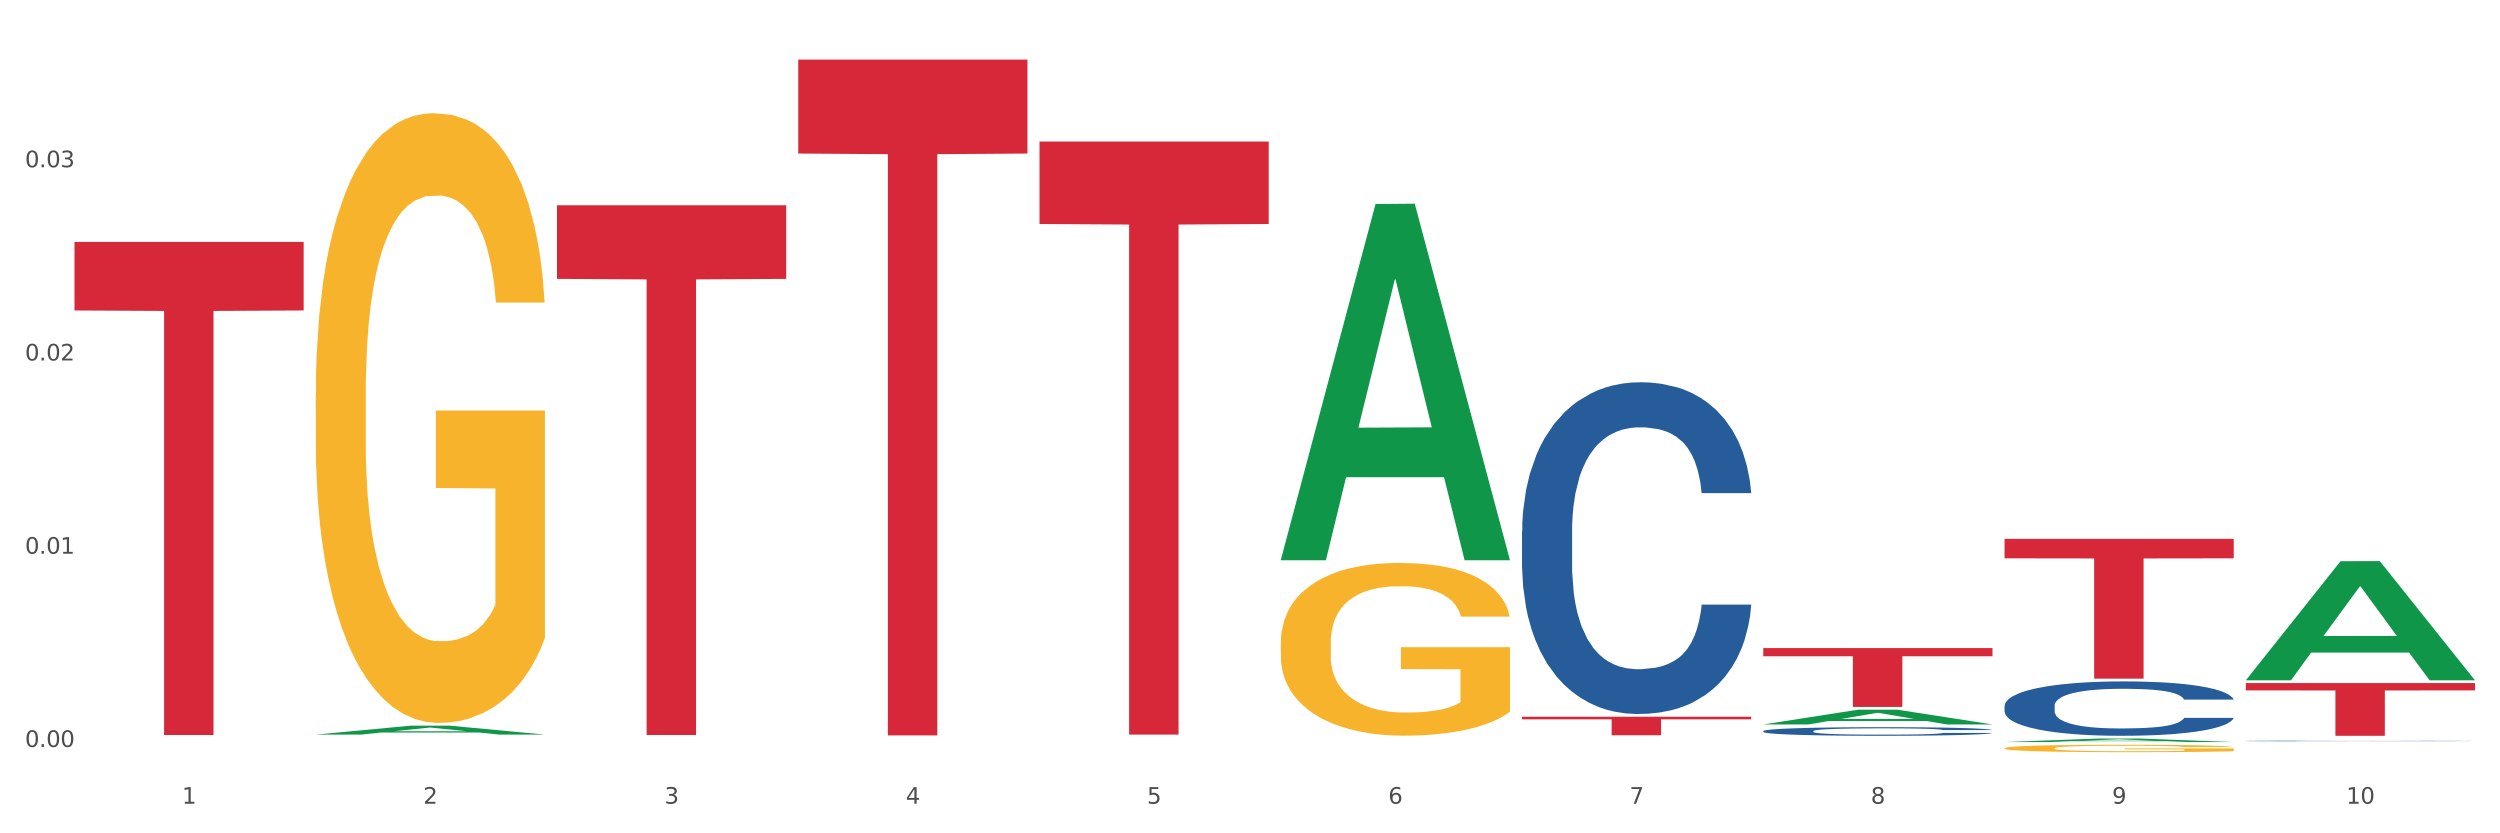
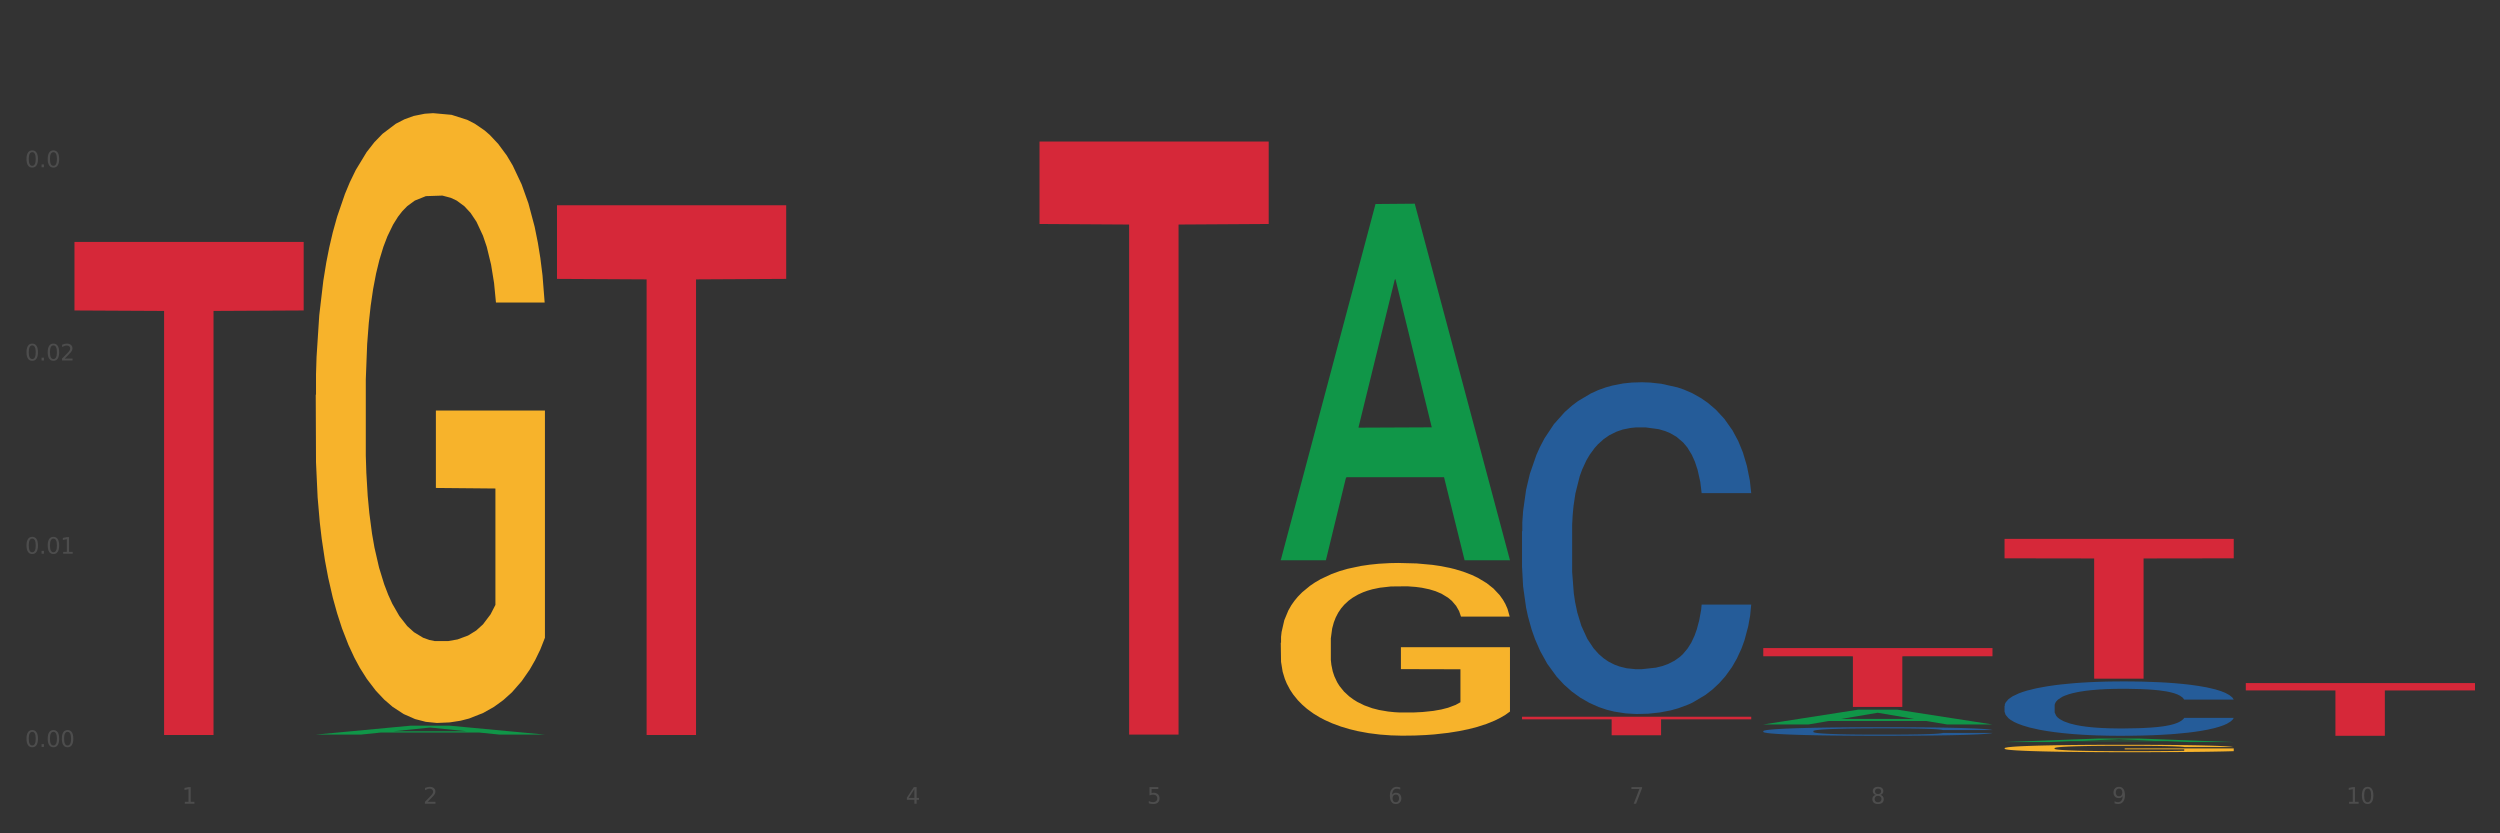
<svg xmlns="http://www.w3.org/2000/svg" xmlns:xlink="http://www.w3.org/1999/xlink" width="1080pt" height="360pt" viewBox="0 0 1080 360" version="1.1">
  <rect x="0" y="0" width="1080" height="360" fill="#333333" stroke="none" />
  <defs>
    <style type="text/css">*{stroke-linejoin: round; stroke-linecap: butt}</style>
  </defs>
  <g id="figure_1">
    <g id="patch_1">
-       <path d="M 0 360  L 1080 360  L 1080 0  L 0 0  z " style="fill: #ffffff; stroke: #ffffff; stroke-linejoin: miter" />
-     </g>
+       </g>
    <g id="axes_1">
      <g id="matplotlib.axis_1">
        <g id="xtick_1">
          <g id="text_1">
            <g style="fill: #4d4d4d" transform="translate(78.627 347.204) scale(0.096 -0.096)">
              <defs>
                <path id="DejaVuSans-31" d="M 794 531  L 1825 531  L 1825 4091  L 703 3866  L 703 4441  L 1819 4666  L 2450 4666  L 2450 531  L 3481 531  L 3481 0  L 794 0  L 794 531  z " transform="scale(0.016)" />
              </defs>
              <use xlink:href="#DejaVuSans-31" />
            </g>
          </g>
        </g>
        <g id="xtick_2">
          <g id="text_2">
            <g style="fill: #4d4d4d" transform="translate(182.851 347.204) scale(0.096 -0.096)">
              <defs>
                <path id="DejaVuSans-32" d="M 1228 531  L 3431 531  L 3431 0  L 469 0  L 469 531  Q 828 903 1448 1529  Q 2069 2156 2228 2338  Q 2531 2678 2651 2914  Q 2772 3150 2772 3378  Q 2772 3750 2511 3984  Q 2250 4219 1831 4219  Q 1534 4219 1204 4116  Q 875 4013 500 3803  L 500 4441  Q 881 4594 1212 4672  Q 1544 4750 1819 4750  Q 2544 4750 2975 4387  Q 3406 4025 3406 3419  Q 3406 3131 3298 2873  Q 3191 2616 2906 2266  Q 2828 2175 2409 1742  Q 1991 1309 1228 531  z " transform="scale(0.016)" />
              </defs>
              <use xlink:href="#DejaVuSans-32" />
            </g>
          </g>
        </g>
        <g id="xtick_3">
          <g id="text_3">
            <g style="fill: #4d4d4d" transform="translate(287.074 347.204) scale(0.096 -0.096)">
              <defs>
-                 <path id="DejaVuSans-33" d="M 2597 2516  Q 3050 2419 3304 2112  Q 3559 1806 3559 1356  Q 3559 666 3084 287  Q 2609 -91 1734 -91  Q 1441 -91 1130 -33  Q 819 25 488 141  L 488 750  Q 750 597 1062 519  Q 1375 441 1716 441  Q 2309 441 2620 675  Q 2931 909 2931 1356  Q 2931 1769 2642 2001  Q 2353 2234 1838 2234  L 1294 2234  L 1294 2753  L 1863 2753  Q 2328 2753 2575 2939  Q 2822 3125 2822 3475  Q 2822 3834 2567 4026  Q 2313 4219 1838 4219  Q 1578 4219 1281 4162  Q 984 4106 628 3988  L 628 4550  Q 988 4650 1302 4700  Q 1616 4750 1894 4750  Q 2613 4750 3031 4423  Q 3450 4097 3450 3541  Q 3450 3153 3228 2886  Q 3006 2619 2597 2516  z " transform="scale(0.016)" />
-               </defs>
+                 </defs>
              <use xlink:href="#DejaVuSans-33" />
            </g>
          </g>
        </g>
        <g id="xtick_4">
          <g id="text_4">
            <g style="fill: #4d4d4d" transform="translate(391.298 347.204) scale(0.096 -0.096)">
              <defs>
                <path id="DejaVuSans-34" d="M 2419 4116  L 825 1625  L 2419 1625  L 2419 4116  z M 2253 4666  L 3047 4666  L 3047 1625  L 3713 1625  L 3713 1100  L 3047 1100  L 3047 0  L 2419 0  L 2419 1100  L 313 1100  L 313 1709  L 2253 4666  z " transform="scale(0.016)" />
              </defs>
              <use xlink:href="#DejaVuSans-34" />
            </g>
          </g>
        </g>
        <g id="xtick_5">
          <g id="text_5">
            <g style="fill: #4d4d4d" transform="translate(495.522 347.204) scale(0.096 -0.096)">
              <defs>
                <path id="DejaVuSans-35" d="M 691 4666  L 3169 4666  L 3169 4134  L 1269 4134  L 1269 2991  Q 1406 3038 1543 3061  Q 1681 3084 1819 3084  Q 2600 3084 3056 2656  Q 3513 2228 3513 1497  Q 3513 744 3044 326  Q 2575 -91 1722 -91  Q 1428 -91 1123 -41  Q 819 9 494 109  L 494 744  Q 775 591 1075 516  Q 1375 441 1709 441  Q 2250 441 2565 725  Q 2881 1009 2881 1497  Q 2881 1984 2565 2268  Q 2250 2553 1709 2553  Q 1456 2553 1204 2497  Q 953 2441 691 2322  L 691 4666  z " transform="scale(0.016)" />
              </defs>
              <use xlink:href="#DejaVuSans-35" />
            </g>
          </g>
        </g>
        <g id="xtick_6">
          <g id="text_6">
            <g style="fill: #4d4d4d" transform="translate(599.745 347.204) scale(0.096 -0.096)">
              <defs>
                <path id="DejaVuSans-36" d="M 2113 2584  Q 1688 2584 1439 2293  Q 1191 2003 1191 1497  Q 1191 994 1439 701  Q 1688 409 2113 409  Q 2538 409 2786 701  Q 3034 994 3034 1497  Q 3034 2003 2786 2293  Q 2538 2584 2113 2584  z M 3366 4563  L 3366 3988  Q 3128 4100 2886 4159  Q 2644 4219 2406 4219  Q 1781 4219 1451 3797  Q 1122 3375 1075 2522  Q 1259 2794 1537 2939  Q 1816 3084 2150 3084  Q 2853 3084 3261 2657  Q 3669 2231 3669 1497  Q 3669 778 3244 343  Q 2819 -91 2113 -91  Q 1303 -91 875 529  Q 447 1150 447 2328  Q 447 3434 972 4092  Q 1497 4750 2381 4750  Q 2619 4750 2861 4703  Q 3103 4656 3366 4563  z " transform="scale(0.016)" />
              </defs>
              <use xlink:href="#DejaVuSans-36" />
            </g>
          </g>
        </g>
        <g id="xtick_7">
          <g id="text_7">
            <g style="fill: #4d4d4d" transform="translate(703.969 347.204) scale(0.096 -0.096)">
              <defs>
                <path id="DejaVuSans-37" d="M 525 4666  L 3525 4666  L 3525 4397  L 1831 0  L 1172 0  L 2766 4134  L 525 4134  L 525 4666  z " transform="scale(0.016)" />
              </defs>
              <use xlink:href="#DejaVuSans-37" />
            </g>
          </g>
        </g>
        <g id="xtick_8">
          <g id="text_8">
            <g style="fill: #4d4d4d" transform="translate(808.193 347.204) scale(0.096 -0.096)">
              <defs>
                <path id="DejaVuSans-38" d="M 2034 2216  Q 1584 2216 1326 1975  Q 1069 1734 1069 1313  Q 1069 891 1326 650  Q 1584 409 2034 409  Q 2484 409 2743 651  Q 3003 894 3003 1313  Q 3003 1734 2745 1975  Q 2488 2216 2034 2216  z M 1403 2484  Q 997 2584 770 2862  Q 544 3141 544 3541  Q 544 4100 942 4425  Q 1341 4750 2034 4750  Q 2731 4750 3128 4425  Q 3525 4100 3525 3541  Q 3525 3141 3298 2862  Q 3072 2584 2669 2484  Q 3125 2378 3379 2068  Q 3634 1759 3634 1313  Q 3634 634 3220 271  Q 2806 -91 2034 -91  Q 1263 -91 848 271  Q 434 634 434 1313  Q 434 1759 690 2068  Q 947 2378 1403 2484  z M 1172 3481  Q 1172 3119 1398 2916  Q 1625 2713 2034 2713  Q 2441 2713 2670 2916  Q 2900 3119 2900 3481  Q 2900 3844 2670 4047  Q 2441 4250 2034 4250  Q 1625 4250 1398 4047  Q 1172 3844 1172 3481  z " transform="scale(0.016)" />
              </defs>
              <use xlink:href="#DejaVuSans-38" />
            </g>
          </g>
        </g>
        <g id="xtick_9">
          <g id="text_9">
            <g style="fill: #4d4d4d" transform="translate(912.416 347.204) scale(0.096 -0.096)">
              <defs>
                <path id="DejaVuSans-39" d="M 703 97  L 703 672  Q 941 559 1184 500  Q 1428 441 1663 441  Q 2288 441 2617 861  Q 2947 1281 2994 2138  Q 2813 1869 2534 1725  Q 2256 1581 1919 1581  Q 1219 1581 811 2004  Q 403 2428 403 3163  Q 403 3881 828 4315  Q 1253 4750 1959 4750  Q 2769 4750 3195 4129  Q 3622 3509 3622 2328  Q 3622 1225 3098 567  Q 2575 -91 1691 -91  Q 1453 -91 1209 -44  Q 966 3 703 97  z M 1959 2075  Q 2384 2075 2632 2365  Q 2881 2656 2881 3163  Q 2881 3666 2632 3958  Q 2384 4250 1959 4250  Q 1534 4250 1286 3958  Q 1038 3666 1038 3163  Q 1038 2656 1286 2365  Q 1534 2075 1959 2075  z " transform="scale(0.016)" />
              </defs>
              <use xlink:href="#DejaVuSans-39" />
            </g>
          </g>
        </g>
        <g id="xtick_10">
          <g id="text_10">
            <g style="fill: #4d4d4d" transform="translate(1013.586 347.204) scale(0.096 -0.096)">
              <defs>
                <path id="DejaVuSans-30" d="M 2034 4250  Q 1547 4250 1301 3770  Q 1056 3291 1056 2328  Q 1056 1369 1301 889  Q 1547 409 2034 409  Q 2525 409 2770 889  Q 3016 1369 3016 2328  Q 3016 3291 2770 3770  Q 2525 4250 2034 4250  z M 2034 4750  Q 2819 4750 3233 4129  Q 3647 3509 3647 2328  Q 3647 1150 3233 529  Q 2819 -91 2034 -91  Q 1250 -91 836 529  Q 422 1150 422 2328  Q 422 3509 836 4129  Q 1250 4750 2034 4750  z " transform="scale(0.016)" />
              </defs>
              <use xlink:href="#DejaVuSans-31" />
              <use xlink:href="#DejaVuSans-30" transform="translate(63.623 0)" />
            </g>
          </g>
        </g>
        <g id="xtick_11" />
        <g id="xtick_12" />
        <g id="xtick_13" />
        <g id="xtick_14" />
        <g id="xtick_15" />
        <g id="xtick_16" />
        <g id="xtick_17" />
        <g id="xtick_18" />
        <g id="xtick_19" />
      </g>
      <g id="matplotlib.axis_2">
        <g id="ytick_1">
          <g id="text_11">
            <g style="fill: #4d4d4d" transform="translate(10.8 322.683) scale(0.096 -0.096)">
              <defs>
                <path id="DejaVuSans-2e" d="M 684 794  L 1344 794  L 1344 0  L 684 0  L 684 794  z " transform="scale(0.016)" />
              </defs>
              <use xlink:href="#DejaVuSans-30" />
              <use xlink:href="#DejaVuSans-2e" transform="translate(63.623 0)" />
              <use xlink:href="#DejaVuSans-30" transform="translate(95.41 0)" />
              <use xlink:href="#DejaVuSans-30" transform="translate(159.033 0)" />
            </g>
          </g>
        </g>
        <g id="ytick_2">
          <g id="text_12">
            <g style="fill: #4d4d4d" transform="translate(10.8 239.209) scale(0.096 -0.096)">
              <use xlink:href="#DejaVuSans-30" />
              <use xlink:href="#DejaVuSans-2e" transform="translate(63.623 0)" />
              <use xlink:href="#DejaVuSans-30" transform="translate(95.41 0)" />
              <use xlink:href="#DejaVuSans-31" transform="translate(159.033 0)" />
            </g>
          </g>
        </g>
        <g id="ytick_3">
          <g id="text_13">
            <g style="fill: #4d4d4d" transform="translate(10.8 155.735) scale(0.096 -0.096)">
              <use xlink:href="#DejaVuSans-30" />
              <use xlink:href="#DejaVuSans-2e" transform="translate(63.623 0)" />
              <use xlink:href="#DejaVuSans-30" transform="translate(95.41 0)" />
              <use xlink:href="#DejaVuSans-32" transform="translate(159.033 0)" />
            </g>
          </g>
        </g>
        <g id="ytick_4">
          <g id="text_14">
            <g style="fill: #4d4d4d" transform="translate(10.8 72.261) scale(0.096 -0.096)">
              <use xlink:href="#DejaVuSans-30" />
              <use xlink:href="#DejaVuSans-2e" transform="translate(63.623 0)" />
              <use xlink:href="#DejaVuSans-30" transform="translate(95.41 0)" />
              <use xlink:href="#DejaVuSans-33" transform="translate(159.033 0)" />
            </g>
          </g>
        </g>
        <g id="ytick_5" />
        <g id="ytick_6" />
        <g id="ytick_7" />
        <g id="ytick_8" />
      </g>
      <g id="PolyCollection_1">
        <path d="M 136.399 317.34  L 136.501 317.337  L 177.331 313.496  L 194.275 313.492  L 235.411 317.348  L 215.813 317.348  L 206.932 316.45  L 164.775 316.45  L 164.469 316.464  L 155.895 317.348  L 136.399 317.348  L 136.399 317.34  L 170.083 315.914  L 201.624 315.91  L 186.007 314.314  L 185.803 314.307  L 185.599 314.317  L 169.981 315.91  L 170.083 315.914  L 136.399 317.34  z " clip-path="url(#peefd4f0b07)" style="fill: #109648" />
-         <path d="M 344.846 25.759  L 443.858 25.759  L 443.858 66.329  L 404.91 66.603  L 404.91 317.692  L 383.559 317.692  L 383.559 66.603  L 344.846 66.329  L 344.846 26.034  L 344.846 25.759  z " clip-path="url(#peefd4f0b07)" style="fill: #d62839" />
        <path d="M 240.622 88.676  L 339.635 88.676  L 339.635 120.479  L 300.687 120.694  L 300.687 317.53  L 279.336 317.53  L 279.336 120.694  L 240.622 120.479  L 240.622 88.89  L 240.622 88.676  z " clip-path="url(#peefd4f0b07)" style="fill: #d62839" />
        <path d="M 32.175 104.525  L 131.187 104.525  L 131.187 134.125  L 92.239 134.325  L 92.239 317.527  L 70.888 317.527  L 70.888 134.325  L 32.175 134.125  L 32.175 104.725  L 32.175 104.525  z " clip-path="url(#peefd4f0b07)" style="fill: #d62839" />
        <path d="M 761.74 279.963  L 860.753 279.963  L 860.753 283.498  L 821.805 283.522  L 821.805 305.405  L 800.454 305.405  L 800.454 283.522  L 761.74 283.498  L 761.74 279.986  L 761.74 279.963  z " clip-path="url(#peefd4f0b07)" style="fill: #d62839" />
        <path d="M 865.964 232.801  L 964.976 232.801  L 964.976 241.194  L 926.028 241.251  L 926.028 293.197  L 904.677 293.197  L 904.677 241.251  L 865.964 241.194  L 865.964 232.858  L 865.964 232.801  z " clip-path="url(#peefd4f0b07)" style="fill: #d62839" />
        <path d="M 970.188 295.09  L 1069.2 295.09  L 1069.2 298.254  L 1030.252 298.276  L 1030.252 317.863  L 1008.901 317.863  L 1008.901 298.276  L 970.188 298.254  L 970.188 295.111  L 970.188 295.09  z " clip-path="url(#peefd4f0b07)" style="fill: #d62839" />
        <path d="M 865.964 323.224  L 866.081 323.221  L 866.081 323.116  L 866.315 323.025  L 867.484 322.805  L 869.237 322.624  L 870.523 322.527  L 871.809 322.448  L 873.329 322.369  L 875.199 322.287  L 878.589 322.167  L 880.693 322.105  L 883.265 322.041  L 887.941 321.947  L 891.331 321.894  L 894.838 321.85  L 900.566 321.798  L 904.306 321.774  L 908.281 321.757  L 913.074 321.745  L 916.698 321.742  L 924.647 321.751  L 931.427 321.777  L 934.7 321.798  L 938.908 321.833  L 941.129 321.856  L 944.753 321.903  L 948.494 321.965  L 951.066 322.017  L 954.923 322.117  L 957.846 322.216  L 960.534 322.34  L 961.937 322.424  L 962.989 322.504  L 963.924 322.594  L 964.859 322.738  L 943.818 322.738  L 943 322.635  L 941.714 322.539  L 939.843 322.445  L 938.207 322.386  L 935.401 322.313  L 932.829 322.266  L 930.141 322.231  L 926.868 322.202  L 924.296 322.187  L 920.672 322.175  L 913.541 322.178  L 908.749 322.202  L 905.475 322.231  L 903.371 322.258  L 901.501 322.287  L 899.397 322.328  L 896.942 322.389  L 895.188 322.445  L 893.435 322.515  L 892.032 322.586  L 890.746 322.668  L 889.694 322.755  L 888.876 322.846  L 888.175 322.958  L 887.59 323.142  L 887.59 323.543  L 887.824 323.634  L 888.408 323.754  L 889.11 323.845  L 890.279 323.954  L 891.331 324.027  L 893.318 324.132  L 895.539 324.22  L 897.293 324.276  L 899.046 324.323  L 902.085 324.387  L 905.475 324.44  L 908.398 324.472  L 912.372 324.501  L 915.061 324.513  L 917.399 324.519  L 923.127 324.519  L 927.218 324.51  L 931.777 324.49  L 935.284 324.463  L 938.207 324.431  L 941.48 324.378  L 943.584 324.328  L 943.584 323.716  L 917.867 323.713  L 917.867 323.306  L 964.976 323.306  L 964.976 324.501  L 962.989 324.563  L 960.768 324.618  L 958.43 324.668  L 954.923 324.73  L 950.715 324.788  L 946.974 324.829  L 943 324.865  L 938.324 324.897  L 932.245 324.926  L 928.504 324.938  L 923.828 324.947  L 918.334 324.95  L 913.541 324.944  L 908.865 324.929  L 903.956 324.903  L 899.163 324.865  L 895.539 324.826  L 891.915 324.78  L 888.058 324.718  L 885.018 324.66  L 882.68 324.607  L 880.109 324.539  L 877.303 324.452  L 875.199 324.372  L 873.329 324.29  L 871.341 324.185  L 869.938 324.094  L 868.536 323.98  L 867.717 323.895  L 866.782 323.763  L 866.081 323.579  L 865.964 323.224  z " clip-path="url(#peefd4f0b07)" style="fill: #f7b32b" />
        <path d="M 449.069 61.156  L 548.082 61.156  L 548.082 96.76  L 509.134 97.001  L 509.134 317.361  L 487.783 317.361  L 487.783 97.001  L 449.069 96.76  L 449.069 61.397  L 449.069 61.156  z " clip-path="url(#peefd4f0b07)" style="fill: #d62839" />
        <path d="M 553.293 277.679  L 553.41 277.611  L 553.41 275.158  L 553.644 273.045  L 554.813 267.934  L 556.566 263.71  L 557.852 261.461  L 559.138 259.621  L 560.658 257.781  L 562.528 255.873  L 565.918 253.079  L 568.022 251.648  L 570.594 250.149  L 575.27 247.969  L 578.66 246.742  L 582.167 245.72  L 587.895 244.493  L 591.636 243.948  L 595.61 243.539  L 600.403 243.267  L 604.027 243.199  L 611.976 243.403  L 618.756 244.016  L 622.029 244.493  L 626.237 245.311  L 628.458 245.856  L 632.082 246.947  L 635.823 248.378  L 638.395 249.604  L 642.252 251.921  L 645.175 254.238  L 647.863 257.1  L 649.266 259.076  L 650.318 260.916  L 651.253 263.028  L 652.189 266.367  L 631.147 266.367  L 630.329 263.982  L 629.043 261.734  L 627.173 259.553  L 625.536 258.19  L 622.73 256.487  L 620.159 255.396  L 617.47 254.579  L 614.197 253.897  L 611.625 253.556  L 608.001 253.284  L 600.87 253.352  L 596.078 253.897  L 592.805 254.579  L 590.7 255.192  L 588.83 255.873  L 586.726 256.827  L 584.271 258.258  L 582.518 259.553  L 580.764 261.188  L 579.361 262.824  L 578.075 264.732  L 577.023 266.776  L 576.205 268.888  L 575.504 271.478  L 574.919 275.771  L 574.919 285.106  L 575.153 287.219  L 575.737 290.013  L 576.439 292.125  L 577.608 294.646  L 578.66 296.35  L 580.647 298.803  L 582.868 300.847  L 584.622 302.142  L 586.375 303.232  L 589.415 304.731  L 592.805 305.958  L 595.727 306.708  L 599.702 307.389  L 602.39 307.662  L 604.728 307.798  L 610.456 307.798  L 614.548 307.593  L 619.107 307.116  L 622.613 306.503  L 625.536 305.754  L 628.809 304.527  L 630.913 303.369  L 630.913 289.127  L 605.196 289.059  L 605.196 279.587  L 652.306 279.587  L 652.306 307.389  L 650.318 308.82  L 648.097 310.115  L 645.759 311.273  L 642.252 312.704  L 638.044 314.067  L 634.303 315.021  L 630.329 315.839  L 625.653 316.588  L 619.574 317.27  L 615.833 317.542  L 611.158 317.747  L 605.663 317.815  L 600.87 317.678  L 596.195 317.338  L 591.285 316.724  L 586.492 315.839  L 582.868 314.953  L 579.244 313.863  L 575.387 312.432  L 572.347 311.069  L 570.009 309.842  L 567.438 308.275  L 564.632 306.231  L 562.528 304.391  L 560.658 302.483  L 558.67 300.03  L 557.268 297.917  L 555.865 295.26  L 555.047 293.283  L 554.111 290.217  L 553.41 285.924  L 553.293 277.679  z " clip-path="url(#peefd4f0b07)" style="fill: #f7b32b" />
        <path d="M 657.517 309.624  L 756.529 309.624  L 756.529 310.738  L 717.581 310.746  L 717.581 317.638  L 696.23 317.638  L 696.23 310.746  L 657.517 310.738  L 657.517 309.632  L 657.517 309.624  z " clip-path="url(#peefd4f0b07)" style="fill: #d62839" />
        <path d="M 553.293 241.736  L 553.395 241.592  L 594.225 88.136  L 611.169 87.992  L 652.306 242.026  L 632.707 242.026  L 623.827 206.157  L 581.67 206.157  L 581.364 206.735  L 572.789 242.026  L 553.293 242.026  L 553.293 241.736  L 586.978 184.751  L 618.519 184.606  L 602.901 120.823  L 602.697 120.534  L 602.493 120.968  L 586.876 184.606  L 586.978 184.751  L 553.293 241.736  z " clip-path="url(#peefd4f0b07)" style="fill: #109648" />
        <path d="M 761.74 312.958  L 761.842 312.952  L 802.672 306.584  L 819.617 306.578  L 860.753 312.97  L 841.154 312.97  L 832.274 311.481  L 790.117 311.481  L 789.811 311.506  L 781.237 312.97  L 761.74 312.97  L 761.74 312.958  L 795.425 310.593  L 826.966 310.587  L 811.349 307.941  L 811.144 307.929  L 810.94 307.947  L 795.323 310.587  L 795.425 310.593  L 761.74 312.958  z " clip-path="url(#peefd4f0b07)" style="fill: #109648" />
        <path d="M 865.964 320.566  L 866.066 320.565  L 906.896 319.037  L 923.84 319.036  L 964.976 320.569  L 945.378 320.569  L 936.498 320.212  L 894.341 320.212  L 894.034 320.218  L 885.46 320.569  L 865.964 320.569  L 865.964 320.566  L 899.649 319.999  L 931.19 319.997  L 915.572 319.363  L 915.368 319.36  L 915.164 319.364  L 899.547 319.997  L 899.649 319.999  L 865.964 320.566  z " clip-path="url(#peefd4f0b07)" style="fill: #109648" />
-         <path d="M 970.188 293.82  L 970.29 293.771  L 1011.12 242.44  L 1028.064 242.392  L 1069.2 293.916  L 1049.602 293.916  L 1040.721 281.918  L 998.564 281.918  L 998.258 282.112  L 989.684 293.916  L 970.188 293.916  L 970.188 293.82  L 1003.872 274.758  L 1035.413 274.71  L 1019.796 253.374  L 1019.592 253.277  L 1019.388 253.423  L 1003.77 274.71  L 1003.872 274.758  L 970.188 293.82  z " clip-path="url(#peefd4f0b07)" style="fill: #109648" />
        <path d="M 865.964 304.926  L 866.081 304.904  L 866.081 304.304  L 866.432 303.488  L 867.719 301.987  L 869.358 300.85  L 872.167 299.519  L 873.688 298.962  L 875.678 298.339  L 879.774 297.331  L 884.456 296.473  L 887.733 296.001  L 890.19 295.701  L 895.691 295.164  L 898.851 294.928  L 902.128 294.735  L 904.937 294.606  L 909.618 294.456  L 913.364 294.392  L 917.694 294.37  L 921.322 294.392  L 926.12 294.478  L 933.143 294.735  L 935.834 294.885  L 939.463 295.143  L 943.208 295.486  L 946.251 295.829  L 949.762 296.323  L 953.39 296.966  L 956.901 297.782  L 959.359 298.533  L 961.348 299.326  L 963.104 300.292  L 964.391 301.343  L 964.976 302.223  L 943.559 302.223  L 942.974 301.429  L 941.803 300.571  L 940.633 299.991  L 939.346 299.519  L 937.356 298.983  L 935.6 298.64  L 932.674 298.232  L 929.983 297.975  L 927.759 297.825  L 925.067 297.696  L 919.332 297.567  L 915.236 297.567  L 912.661 297.61  L 909.501 297.717  L 906.81 297.867  L 903.65 298.125  L 901.192 298.404  L 898.734 298.769  L 897.33 299.026  L 895.223 299.498  L 893.819 299.884  L 891.946 300.549  L 890.893 301.021  L 889.02 302.244  L 888.201 303.145  L 887.85 303.767  L 887.616 304.454  L 887.616 307.801  L 888.318 309.302  L 888.903 309.946  L 889.839 310.676  L 891.595 311.62  L 894.17 312.542  L 896.861 313.207  L 899.085 313.615  L 901.192 313.915  L 903.298 314.151  L 905.873 314.366  L 907.98 314.494  L 911.14 314.623  L 914.885 314.687  L 917.811 314.687  L 923.78 314.58  L 926.472 314.473  L 929.046 314.323  L 931.855 314.087  L 934.079 313.829  L 935.366 313.636  L 937.473 313.229  L 939.111 312.799  L 940.516 312.306  L 941.452 311.877  L 942.505 311.233  L 943.325 310.504  L 943.559 310.118  L 964.976 310.118  L 964.508 310.89  L 963.689 311.641  L 962.05 312.649  L 960.763 313.229  L 958.773 313.937  L 956.667 314.537  L 953.741 315.202  L 951.049 315.696  L 948.24 316.125  L 945.197 316.511  L 939.697 317.047  L 937.707 317.198  L 933.494 317.455  L 930.217 317.605  L 925.418 317.755  L 920.503 317.841  L 915.353 317.863  L 910.789 317.82  L 905.756 317.691  L 902.596 317.562  L 899.085 317.369  L 894.989 317.069  L 891.127 316.704  L 887.499 316.275  L 884.105 315.782  L 880.945 315.224  L 876.848 314.301  L 873.805 313.4  L 871.582 312.563  L 870.06 311.855  L 868.539 310.954  L 867.719 310.332  L 866.432 308.83  L 865.964 307.436  L 865.964 304.926  z " clip-path="url(#peefd4f0b07)" style="fill: #255c99" />
        <path d="M 761.74 315.814  L 761.857 315.811  L 761.857 315.716  L 762.208 315.587  L 763.496 315.349  L 765.134 315.169  L 767.943 314.958  L 769.465 314.87  L 771.454 314.771  L 775.551 314.612  L 780.232 314.476  L 783.509 314.401  L 785.967 314.354  L 791.467 314.269  L 794.627 314.231  L 797.904 314.201  L 800.713 314.18  L 805.395 314.157  L 809.14 314.146  L 813.47 314.143  L 817.098 314.146  L 821.897 314.16  L 828.919 314.201  L 831.611 314.224  L 835.239 314.265  L 838.984 314.32  L 842.027 314.374  L 845.538 314.452  L 849.166 314.554  L 852.677 314.683  L 855.135 314.802  L 857.125 314.928  L 858.88 315.081  L 860.168 315.247  L 860.753 315.386  L 839.335 315.386  L 838.75 315.261  L 837.58 315.125  L 836.409 315.033  L 835.122 314.958  L 833.132 314.873  L 831.377 314.819  L 828.451 314.754  L 825.759 314.714  L 823.535 314.69  L 820.843 314.669  L 815.109 314.649  L 811.012 314.649  L 808.438 314.656  L 805.278 314.673  L 802.586 314.697  L 799.426 314.737  L 796.968 314.782  L 794.51 314.839  L 793.106 314.88  L 790.999 314.955  L 789.595 315.016  L 787.722 315.121  L 786.669 315.196  L 784.796 315.39  L 783.977 315.532  L 783.626 315.631  L 783.392 315.74  L 783.392 316.269  L 784.094 316.507  L 784.679 316.609  L 785.616 316.725  L 787.371 316.874  L 789.946 317.02  L 792.638 317.125  L 794.862 317.19  L 796.968 317.238  L 799.075 317.275  L 801.65 317.309  L 803.756 317.329  L 806.916 317.35  L 810.661 317.36  L 813.587 317.36  L 819.556 317.343  L 822.248 317.326  L 824.823 317.302  L 827.632 317.265  L 829.855 317.224  L 831.143 317.193  L 833.249 317.129  L 834.888 317.061  L 836.292 316.983  L 837.229 316.915  L 838.282 316.813  L 839.101 316.697  L 839.335 316.636  L 860.753 316.636  L 860.285 316.759  L 859.465 316.878  L 857.827 317.037  L 856.539 317.129  L 854.55 317.241  L 852.443 317.336  L 849.517 317.441  L 846.825 317.52  L 844.017 317.587  L 840.974 317.649  L 835.473 317.734  L 833.483 317.757  L 829.27 317.798  L 825.993 317.822  L 821.195 317.846  L 816.279 317.859  L 811.13 317.863  L 806.565 317.856  L 801.533 317.835  L 798.373 317.815  L 794.862 317.784  L 790.765 317.737  L 786.903 317.679  L 783.275 317.611  L 779.881 317.533  L 776.721 317.445  L 772.625 317.299  L 769.582 317.156  L 767.358 317.024  L 765.837 316.911  L 764.315 316.769  L 763.496 316.67  L 762.208 316.433  L 761.74 316.212  L 761.74 315.814  z " clip-path="url(#peefd4f0b07)" style="fill: #255c99" />
        <path d="M 136.399 170.619  L 136.516 170.379  L 136.516 161.718  L 136.749 154.26  L 137.918 136.217  L 139.672 121.301  L 140.958 113.362  L 142.244 106.866  L 143.763 100.371  L 145.634 93.635  L 149.024 83.771  L 151.128 78.719  L 153.699 73.426  L 158.375 65.728  L 161.765 61.397  L 165.272 57.789  L 171 53.458  L 174.741 51.534  L 178.716 50.09  L 183.508 49.128  L 187.132 48.887  L 195.081 49.609  L 201.861 51.774  L 205.135 53.458  L 209.343 56.345  L 211.564 58.27  L 215.188 62.119  L 218.928 67.171  L 221.5 71.501  L 225.358 79.681  L 228.28 87.861  L 230.969 97.965  L 232.372 104.942  L 233.424 111.437  L 234.359 118.895  L 235.294 130.683  L 214.253 130.683  L 213.434 122.263  L 212.148 114.324  L 210.278 106.626  L 208.641 101.814  L 205.836 95.8  L 203.264 91.95  L 200.576 89.064  L 197.302 86.658  L 194.731 85.455  L 191.107 84.493  L 183.976 84.733  L 179.183 86.658  L 175.91 89.064  L 173.806 91.229  L 171.936 93.635  L 169.831 97.003  L 167.377 102.055  L 165.623 106.626  L 163.87 112.4  L 162.467 118.173  L 161.181 124.91  L 160.129 132.127  L 159.311 139.585  L 158.609 148.727  L 158.025 163.883  L 158.025 196.842  L 158.259 204.3  L 158.843 214.164  L 159.544 221.621  L 160.713 230.523  L 161.765 236.537  L 163.753 245.198  L 165.974 252.415  L 167.727 256.986  L 169.481 260.835  L 172.52 266.128  L 175.91 270.459  L 178.833 273.105  L 182.807 275.511  L 185.496 276.473  L 187.834 276.954  L 193.562 276.954  L 197.653 276.232  L 202.212 274.548  L 205.719 272.383  L 208.641 269.737  L 211.915 265.406  L 214.019 261.317  L 214.019 211.036  L 188.301 210.795  L 188.301 177.355  L 235.411 177.355  L 235.411 275.511  L 233.424 280.563  L 231.203 285.134  L 228.865 289.224  L 225.358 294.276  L 221.15 299.087  L 217.409 302.455  L 213.434 305.342  L 208.758 307.989  L 202.68 310.394  L 198.939 311.357  L 194.263 312.078  L 188.769 312.319  L 183.976 311.838  L 179.3 310.635  L 174.39 308.47  L 169.598 305.342  L 165.974 302.215  L 162.35 298.365  L 158.492 293.313  L 155.453 288.502  L 153.115 284.171  L 150.543 278.638  L 147.738 271.421  L 145.634 264.925  L 143.763 258.189  L 141.776 249.528  L 140.373 242.07  L 138.97 232.688  L 138.152 225.711  L 137.217 214.885  L 136.516 199.729  L 136.399 170.619  z " clip-path="url(#peefd4f0b07)" style="fill: #f7b32b" />
        <path d="M 657.517 229.528  L 657.634 229.397  L 657.634 225.732  L 657.985 220.759  L 659.272 211.597  L 660.911 204.66  L 663.72 196.545  L 665.241 193.142  L 667.231 189.346  L 671.327 183.195  L 676.008 177.959  L 679.285 175.08  L 681.743 173.247  L 687.244 169.975  L 690.404 168.536  L 693.681 167.358  L 696.49 166.572  L 701.171 165.656  L 704.916 165.263  L 709.247 165.133  L 712.875 165.263  L 717.673 165.787  L 724.695 167.358  L 727.387 168.274  L 731.015 169.844  L 734.76 171.939  L 737.803 174.033  L 741.314 177.043  L 744.943 180.97  L 748.454 185.943  L 750.911 190.524  L 752.901 195.367  L 754.657 201.257  L 755.944 207.67  L 756.529 213.036  L 735.112 213.036  L 734.526 208.194  L 733.356 202.958  L 732.186 199.424  L 730.898 196.545  L 728.909 193.273  L 727.153 191.179  L 724.227 188.692  L 721.535 187.121  L 719.312 186.205  L 716.62 185.42  L 710.885 184.634  L 706.789 184.634  L 704.214 184.896  L 701.054 185.551  L 698.362 186.467  L 695.202 188.037  L 692.745 189.739  L 690.287 191.964  L 688.882 193.535  L 686.776 196.414  L 685.371 198.77  L 683.499 202.827  L 682.445 205.707  L 680.573 213.167  L 679.754 218.664  L 679.402 222.46  L 679.168 226.648  L 679.168 247.066  L 679.871 256.228  L 680.456 260.155  L 681.392 264.605  L 683.148 270.364  L 685.722 275.992  L 688.414 280.049  L 690.638 282.536  L 692.745 284.369  L 694.851 285.808  L 697.426 287.117  L 699.533 287.902  L 702.693 288.688  L 706.438 289.08  L 709.364 289.08  L 715.332 288.426  L 718.024 287.772  L 720.599 286.855  L 723.408 285.416  L 725.632 283.845  L 726.919 282.667  L 729.026 280.18  L 730.664 277.563  L 732.069 274.552  L 733.005 271.935  L 734.058 268.008  L 734.877 263.558  L 735.112 261.202  L 756.529 261.202  L 756.061 265.914  L 755.242 270.495  L 753.603 276.646  L 752.316 280.18  L 750.326 284.499  L 748.22 288.164  L 745.294 292.222  L 742.602 295.232  L 739.793 297.85  L 736.75 300.206  L 731.249 303.478  L 729.26 304.394  L 725.046 305.965  L 721.769 306.881  L 716.971 307.797  L 712.055 308.32  L 706.906 308.451  L 702.341 308.19  L 697.309 307.404  L 694.149 306.619  L 690.638 305.441  L 686.542 303.609  L 682.679 301.384  L 679.051 298.766  L 675.657 295.756  L 672.497 292.353  L 668.401 286.724  L 665.358 281.227  L 663.134 276.123  L 661.613 271.804  L 660.091 266.306  L 659.272 262.511  L 657.985 253.349  L 657.517 244.841  L 657.517 229.528  z " clip-path="url(#peefd4f0b07)" style="fill: #255c99" />
-         <path d="M 970.188 320.093  L 970.305 320.093  L 970.305 320.085  L 970.656 320.075  L 971.943 320.057  L 973.582 320.043  L 976.39 320.026  L 977.912 320.019  L 979.902 320.012  L 983.998 319.999  L 988.679 319.989  L 991.956 319.983  L 994.414 319.979  L 999.915 319.972  L 1003.075 319.97  L 1006.352 319.967  L 1009.161 319.966  L 1013.842 319.964  L 1017.587 319.963  L 1021.917 319.963  L 1025.546 319.963  L 1030.344 319.964  L 1037.366 319.967  L 1040.058 319.969  L 1043.686 319.972  L 1047.431 319.976  L 1050.474 319.981  L 1053.985 319.987  L 1057.613 319.995  L 1061.125 320.005  L 1063.582 320.014  L 1065.572 320.024  L 1067.327 320.036  L 1068.615 320.049  L 1069.2 320.06  L 1047.782 320.06  L 1047.197 320.05  L 1046.027 320.039  L 1044.857 320.032  L 1043.569 320.026  L 1041.58 320.02  L 1039.824 320.015  L 1036.898 320.01  L 1034.206 320.007  L 1031.983 320.005  L 1029.291 320.004  L 1023.556 320.002  L 1019.46 320.002  L 1016.885 320.003  L 1013.725 320.004  L 1011.033 320.006  L 1007.873 320.009  L 1005.415 320.013  L 1002.958 320.017  L 1001.553 320.02  L 999.447 320.026  L 998.042 320.031  L 996.17 320.039  L 995.116 320.045  L 993.244 320.06  L 992.424 320.071  L 992.073 320.079  L 991.839 320.087  L 991.839 320.129  L 992.541 320.147  L 993.127 320.155  L 994.063 320.164  L 995.818 320.176  L 998.393 320.187  L 1001.085 320.196  L 1003.309 320.201  L 1005.415 320.204  L 1007.522 320.207  L 1010.097 320.21  L 1012.203 320.211  L 1015.363 320.213  L 1019.109 320.214  L 1022.035 320.214  L 1028.003 320.212  L 1030.695 320.211  L 1033.27 320.209  L 1036.079 320.206  L 1038.303 320.203  L 1039.59 320.201  L 1041.697 320.196  L 1043.335 320.19  L 1044.739 320.184  L 1045.676 320.179  L 1046.729 320.171  L 1047.548 320.162  L 1047.782 320.157  L 1069.2 320.157  L 1068.732 320.167  L 1067.913 320.176  L 1066.274 320.189  L 1064.987 320.196  L 1062.997 320.205  L 1060.89 320.212  L 1057.965 320.22  L 1055.273 320.226  L 1052.464 320.232  L 1049.421 320.236  L 1043.92 320.243  L 1041.931 320.245  L 1037.717 320.248  L 1034.44 320.25  L 1029.642 320.252  L 1024.726 320.253  L 1019.577 320.253  L 1015.012 320.253  L 1009.98 320.251  L 1006.82 320.249  L 1003.309 320.247  L 999.212 320.243  L 995.35 320.239  L 991.722 320.233  L 988.328 320.227  L 985.168 320.22  L 981.072 320.209  L 978.029 320.198  L 975.805 320.188  L 974.284 320.179  L 972.762 320.168  L 971.943 320.16  L 970.656 320.141  L 970.188 320.124  L 970.188 320.093  z " clip-path="url(#peefd4f0b07)" style="fill: #255c99" />
      </g>
    </g>
  </g>
  <defs>
    <clipPath id="peefd4f0b07">
      <rect x="32.175" y="10.8" width="1037.025" height="329.109" />
    </clipPath>
  </defs>
</svg>